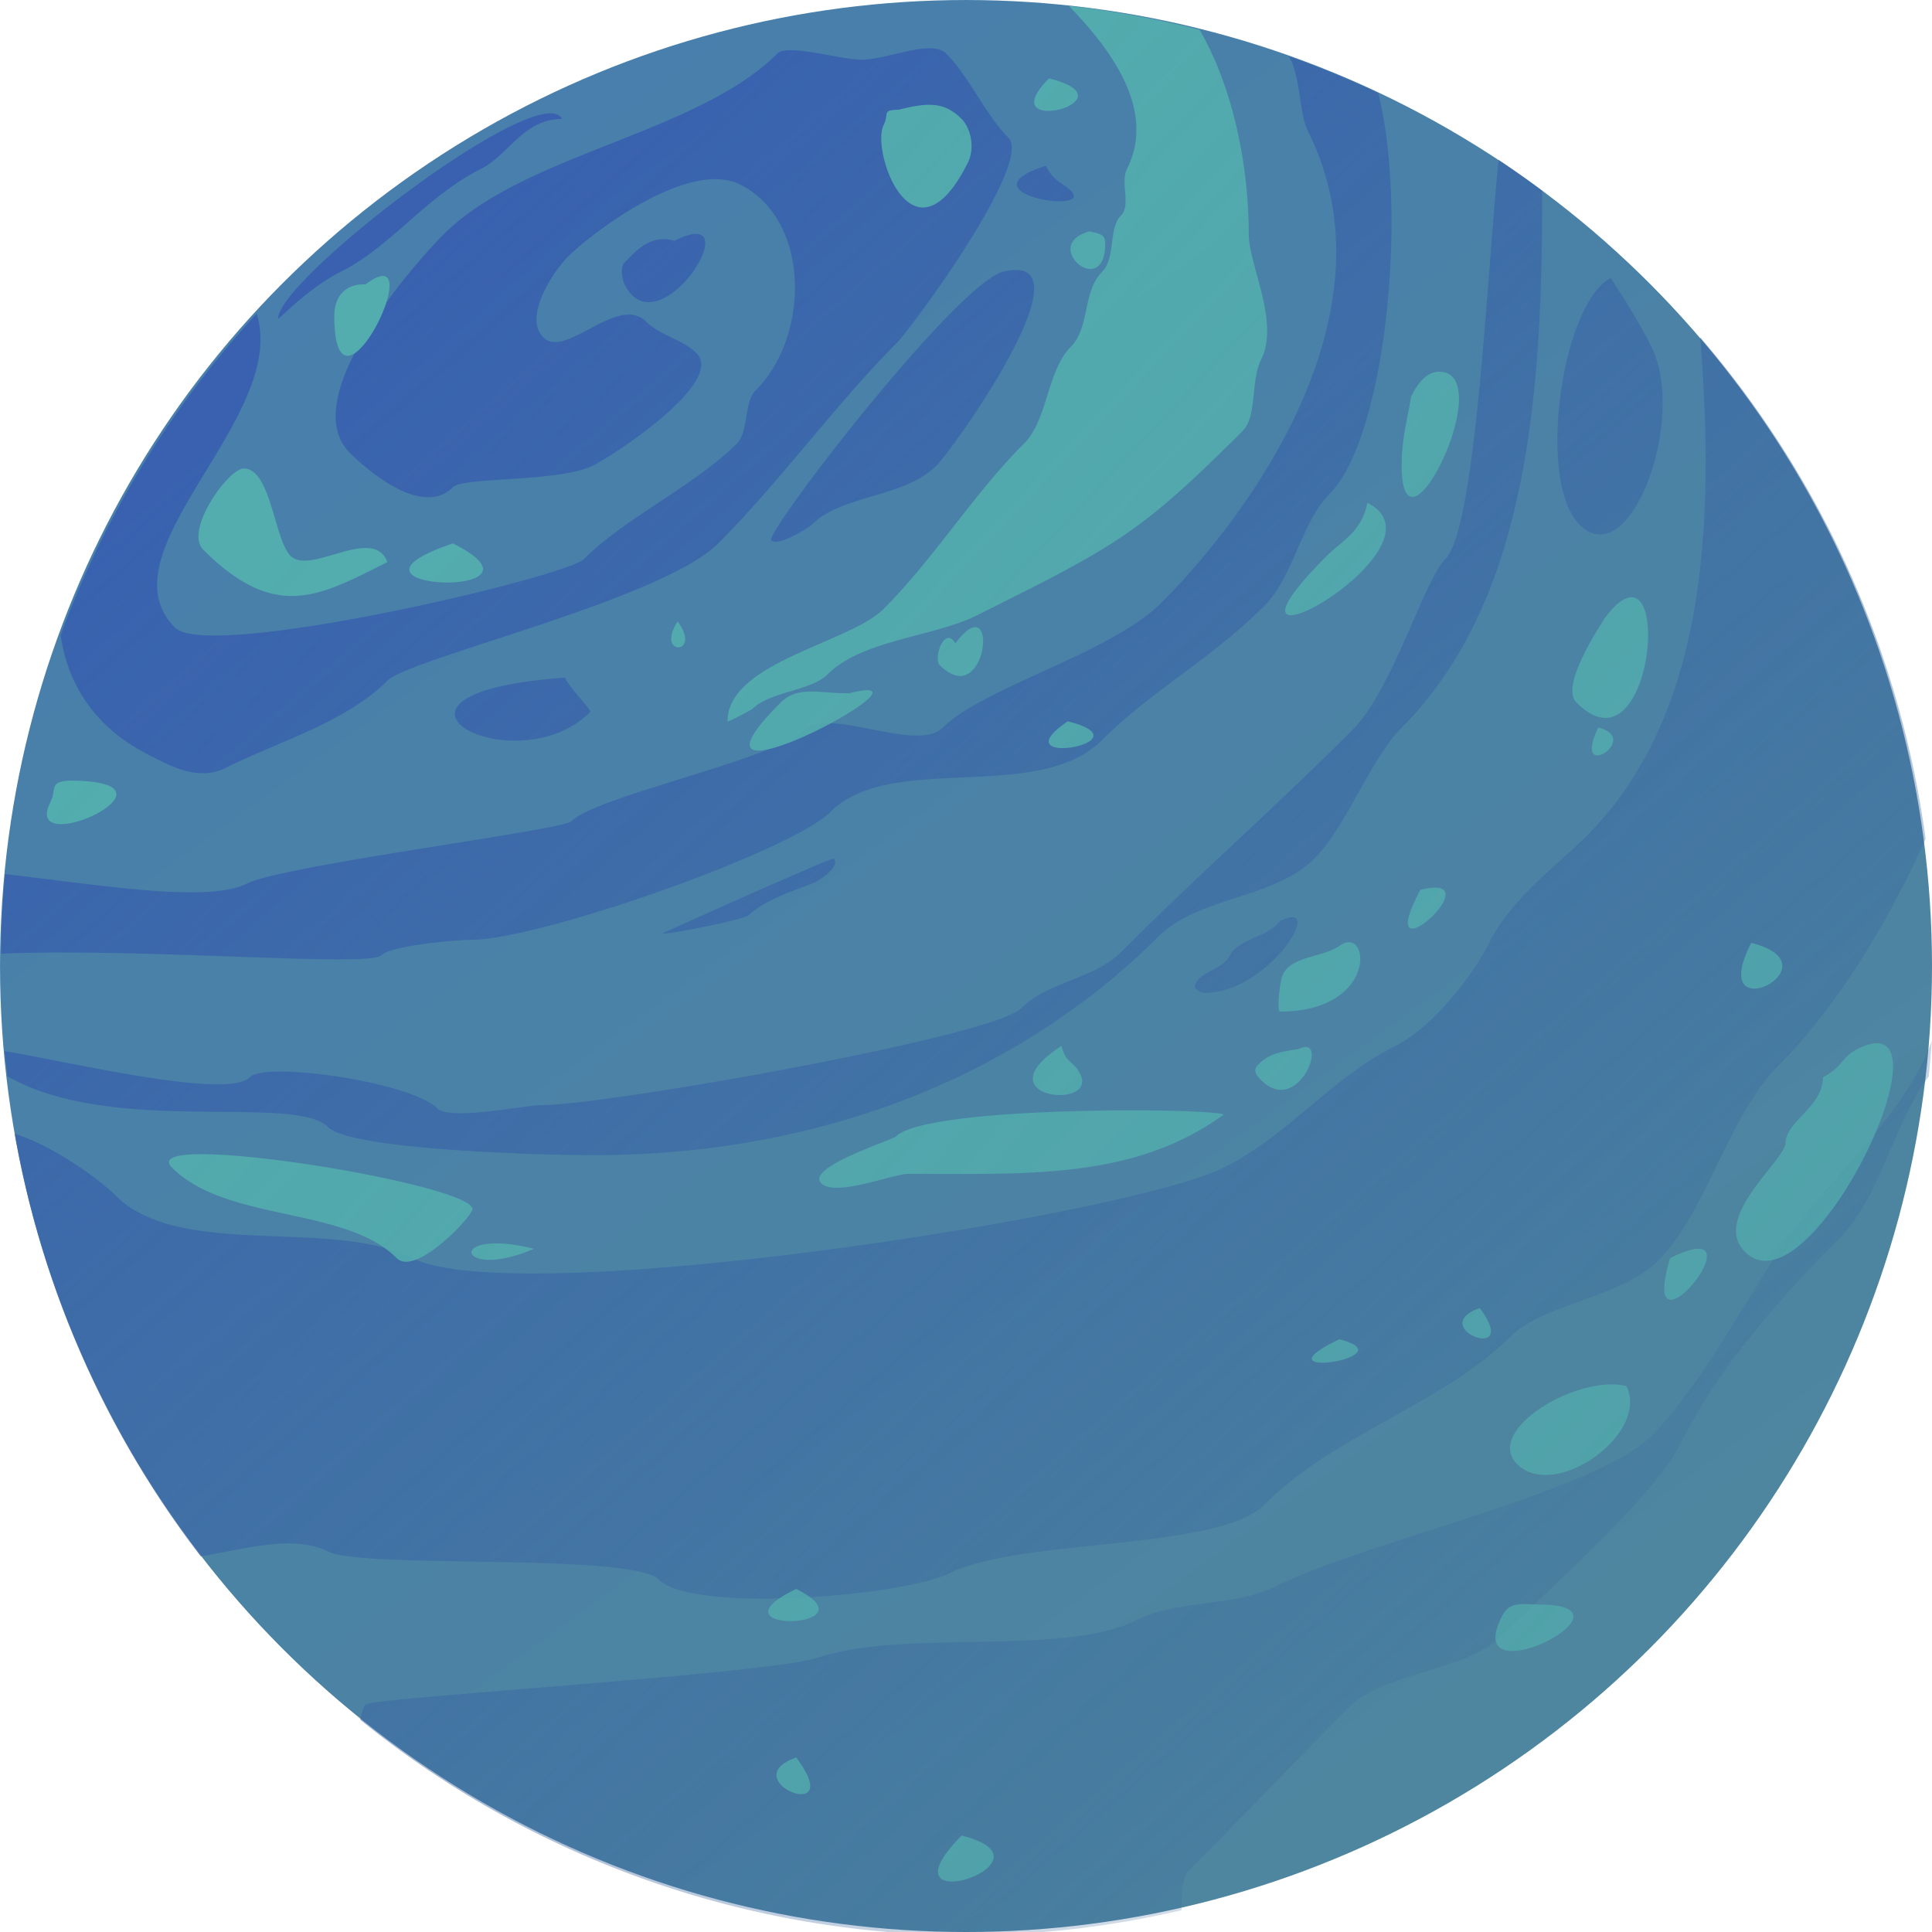
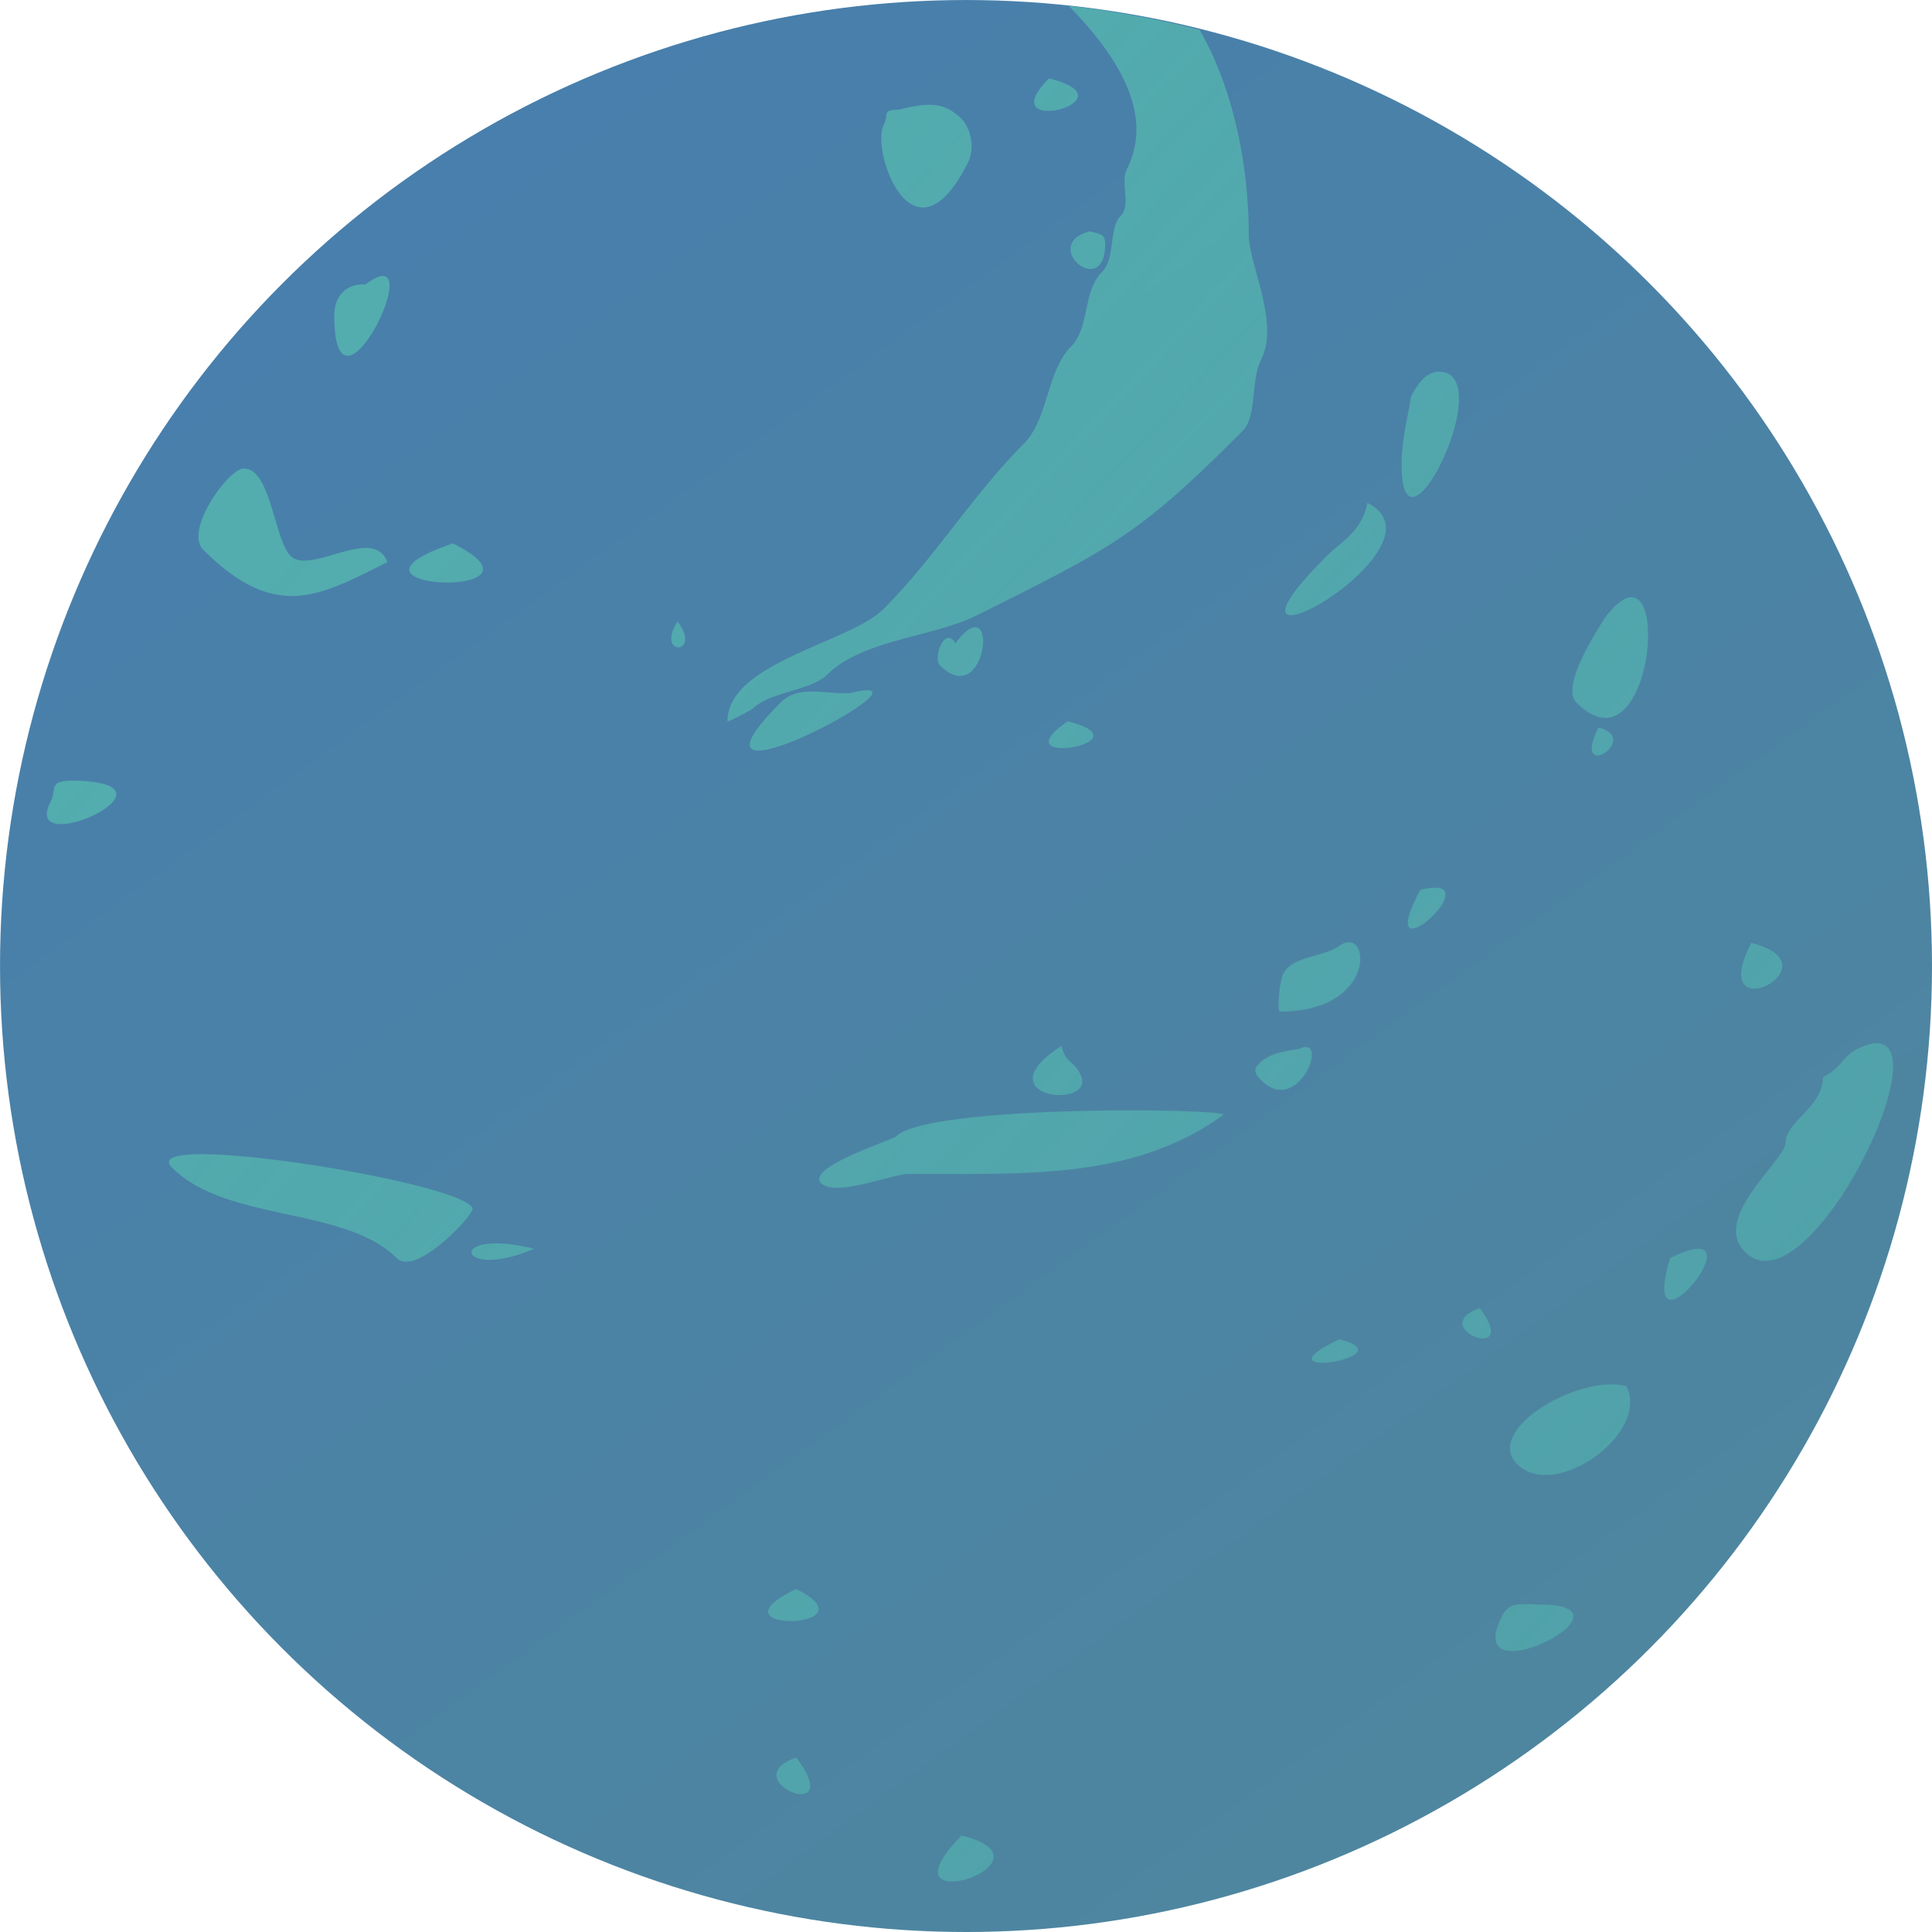
<svg xmlns="http://www.w3.org/2000/svg" xmlns:ns1="http://www.inkscape.org/namespaces/inkscape" xmlns:ns2="http://sodipodi.sourceforge.net/DTD/sodipodi-0.dtd" xmlns:ns3="http://www.openswatchbook.org/uri/2009/osb" xmlns:xlink="http://www.w3.org/1999/xlink" width="442.857" height="442.857" viewBox="0 0 117.173 117.173" version="1.1" id="svg8" ns1:version="0.92.4 (5da689c313, 2019-01-14)" ns2:docname="planet.svg" style="enable-background:new">
  <defs id="defs2">
    <linearGradient ns1:collect="always" id="linearGradient899">
      <stop style="stop-color:#53adae;stop-opacity:1" offset="0" id="stop895" />
      <stop style="stop-color:#52acad;stop-opacity:0.694" offset="1" id="stop897" />
    </linearGradient>
    <linearGradient ns1:collect="always" id="linearGradient891">
      <stop style="stop-color:#375eb0;stop-opacity:0.888" offset="0" id="stop887" />
      <stop style="stop-color:#396997;stop-opacity:0.096" offset="1" id="stop889" />
    </linearGradient>
    <linearGradient ns1:collect="always" id="linearGradient844">
      <stop style="stop-color:#487fac;stop-opacity:1" offset="0" id="stop853" />
      <stop style="stop-color:#4e869f;stop-opacity:1" offset="1" id="stop855" />
    </linearGradient>
    <linearGradient id="linearGradient2399" ns3:paint="solid">
      <stop style="stop-color:#34adc2;stop-opacity:1;" offset="0" id="stop2397" />
    </linearGradient>
    <ns1:perspective ns2:type="inkscape:persp3d" ns1:vp_x="0 : 148.49999 : 1" ns1:vp_y="0 : 999.99995 : 0" ns1:vp_z="210.00001 : 148.49999 : 1" ns1:persp3d-origin="105 : 98.999995 : 1" id="perspective839" />
    <linearGradient ns1:collect="always" xlink:href="#linearGradient844" id="linearGradient862" x1="68.305" y1="95.728" x2="138.551" y2="192.694" gradientUnits="userSpaceOnUse" />
    <linearGradient ns1:collect="always" xlink:href="#linearGradient891" id="linearGradient893" x1="155.769" y1="102.33" x2="470.797" y2="460.934" gradientUnits="userSpaceOnUse" />
    <linearGradient ns1:collect="always" xlink:href="#linearGradient899" id="linearGradient901" x1="136.701" y1="115.939" x2="477.407" y2="436.66" gradientUnits="userSpaceOnUse" />
    <filter ns1:label="Air Spray" ns1:menu="Scatter" ns1:menu-tooltip="Convert to small scattered particles with some thickness" width="2" height="2" y="-0.5" x="-0.5" style="color-interpolation-filters:sRGB" id="filter850">
      <feGaussianBlur stdDeviation="17.491" result="result1" id="feGaussianBlur838" />
      <feBlend in2="result1" result="fbSourceGraphic" mode="multiply" id="feBlend840" />
      <feTurbulence baseFrequency="0.8" type="fractalNoise" seed="0" numOctaves="3" result="result3" id="feTurbulence842" />
      <feDisplacementMap in="fbSourceGraphic" xChannelSelector="R" yChannelSelector="G" scale="18.9" result="result2" in2="result3" id="feDisplacementMap844" stdDeviation="17.49" />
      <feMorphology radius="1" operator="dilate" result="result4" id="feMorphology846" />
      <feBlend mode="screen" in2="result2" id="feBlend848" />
    </filter>
    <filter ns1:label="Air Spray" ns1:menu="Scatter" ns1:menu-tooltip="Convert to small scattered particles with some thickness" width="2" height="2" y="-0.5" x="-0.5" style="color-interpolation-filters:sRGB" id="filter1302">
      <feGaussianBlur stdDeviation="37.07" result="result1" id="feGaussianBlur1290" />
      <feBlend in2="result1" result="fbSourceGraphic" mode="multiply" id="feBlend1292" />
      <feTurbulence baseFrequency="1" type="fractalNoise" seed="0" numOctaves="4.6" result="result3" id="feTurbulence1294" />
      <feDisplacementMap in="fbSourceGraphic" xChannelSelector="R" yChannelSelector="G" scale="0" result="result2" in2="result3" id="feDisplacementMap1296" numOctaves="5" />
      <feMorphology radius="1" operator="dilate" result="result4" id="feMorphology1298" />
      <feBlend mode="screen" in2="result2" id="feBlend1300" />
    </filter>
    <filter ns1:label="Pointillism" style="color-interpolation-filters:sRGB" ns1:menu-tooltip="Gives a turbulent pointillist HSL sensitive transparency" ns1:menu="Scatter" height="1.2" width="1.2" y="-0.1" x="-0.1" id="filter5815">
      <feTurbulence seed="50" type="fractalNoise" baseFrequency="0.35" numOctaves="3" result="result1" id="feTurbulence5797" />
      <feColorMatrix type="luminanceToAlpha" in="SourceGraphic" result="result0" id="feColorMatrix5799" />
      <feColorMatrix result="result2" values="1 0 0 0 0 0 1 0 0 0 0 0 1 0 0 0 0 0 0.5 0 " id="feColorMatrix5801" />
      <feComposite result="result3" operator="over" in="result1" in2="result2" id="feComposite5803" />
      <feColorMatrix result="result91" values="1 0 0 0 0 0 1 0 0 0 0 0 1 0 0 0 0 0 5 -3.2" id="feColorMatrix5805" />
      <feComposite in2="result91" operator="arithmetic" k1="1.5" result="result93" id="feComposite5807" k2="0" k3="0" k4="0" />
      <feComposite in2="result93" in="SourceGraphic" operator="out" result="result4" id="feComposite5809" />
      <feComposite in2="result4" operator="arithmetic" k2="0.5" k1="1" id="feComposite5811" k3="0" k4="0" />
      <feDisplacementMap scale="22.9" xChannelSelector="R" yChannelSelector="A" in2="result1" result="result92" id="feDisplacementMap5813" />
    </filter>
    <filter ns1:collect="always" style="color-interpolation-filters:sRGB" id="filter6481" x="-0.004" width="1.007" y="-0.004" height="1.007">
      <feGaussianBlur ns1:collect="always" stdDeviation="0.655" id="feGaussianBlur6483" />
    </filter>
    <filter ns1:collect="always" style="color-interpolation-filters:sRGB" id="filter6493" x="-0.002" width="1.005" y="-0.002" height="1.005">
      <feGaussianBlur ns1:collect="always" stdDeviation="0.426" id="feGaussianBlur6495" />
    </filter>
    <linearGradient ns1:collect="always" xlink:href="#linearGradient844" id="linearGradient4565" gradientUnits="userSpaceOnUse" x1="68.305" y1="95.728" x2="138.551" y2="192.694" />
    <linearGradient ns1:collect="always" xlink:href="#linearGradient844" id="linearGradient4567" gradientUnits="userSpaceOnUse" x1="68.305" y1="95.728" x2="138.551" y2="192.694" />
  </defs>
  <ns2:namedview id="base" pagecolor="#ffffff" bordercolor="#666666" borderopacity="1.0" ns1:pageopacity="0.0" ns1:pageshadow="2" ns1:zoom="0.98994949" ns1:cx="-393.58521" ns1:cy="60.755698" ns1:document-units="px" ns1:current-layer="layer1" showgrid="false" ns1:window-width="1920" ns1:window-height="1017" ns1:window-x="-8" ns1:window-y="-8" ns1:window-maximized="1" units="px" fit-margin-top="0" fit-margin-left="0" fit-margin-right="0" fit-margin-bottom="0" />
  <g ns1:label="Layer 1" ns1:groupmode="layer" id="layer1" transform="translate(-43.656,-85.333)" style="display:inline">
    <circle style="display:inline;opacity:1;fill:url(#linearGradient4565);fill-opacity:1;fill-rule:nonzero;stroke:none;stroke-width:0.543;stroke-linecap:round;stroke-linejoin:bevel;stroke-miterlimit:4;stroke-dasharray:none;stroke-dashoffset:0;stroke-opacity:1;paint-order:markers fill stroke" id="path923" cx="102.243" cy="143.92" r="58.586" />
-     <path style="display:inline;opacity:1;fill:url(#linearGradient893);fill-opacity:1;stroke:none;stroke-width:1px;stroke-linecap:butt;stroke-linejoin:miter;stroke-opacity:1;filter:url(#filter6481)" d="m 262.123,63.822 c -4.519,-0.065 -11.305,2.605 -15.695,2.605 -4.999,0 -17.013,-3.7 -19.285,-1.428 -18.424,18.424 -57.859,22.859 -76.428,41.428 -5.096,5.096 -34.32,37.11 -21.43,50 2.488,2.488 16.128,15.301 23.572,7.857 2.424,-2.424 24.268,-1.062 32.143,-5 4.528,-2.264 30.286,-19 23.572,-25.713 -3.095,-3.095 -8.334,-4.049 -11.43,-7.145 -6.502,-6.502 -18.503,8.639 -23.57,3.572 -4.767,-4.767 2.462,-15.321 5.713,-18.572 4.936,-4.936 27.407,-22.368 39.287,-16.428 16.145,8.072 16.093,34.62 3.57,47.143 -2.738,2.738 -1.547,9.405 -4.285,12.143 -9.614,9.614 -25.505,16.934 -35,26.43 -4.177,4.177 -85.887,23.398 -93.572,15.713 -17.331,-17.331 26.129,-48.047 18.656,-71.859 a 221.429,221.429 0 0 0 -44.857,73.576 c 1.618,11.178 7.683,21.167 20.488,27.57 4.136,2.068 10.874,5.992 17.143,2.857 12.129,-6.064 27.631,-10.488 37.143,-20 5.206,-5.206 62.749,-18.464 75.715,-31.43 14.145,-14.145 27.133,-32.135 40.713,-45.715 C 258.021,127.692 285.691,89.976 280,84.285 274.635,78.92 271.18,70.465 265.715,65 c -0.83,-0.83 -2.085,-1.156 -3.592,-1.178 z m 81.992,1.832 c 2.693,3.811 2.355,12.998 4.457,17.203 C 369.461,124.634 334.521,171.194 315,190.715 303.345,202.37 274.259,210.027 265,219.285 259.034,225.251 238.632,214.225 232.857,220 226.274,226.583 185.751,234.963 180,240.715 177.906,242.809 114.22,250.747 105.715,255 c -9.074,4.537 -34.194,0.23 -55.355,-2.186 a 221.429,221.429 0 0 0 -0.912,18.227 c 31.569,-1.399 84.226,3.141 86.98,0.387 2.325,-2.325 17.643,-3.57 20.715,-3.57 15.309,0 73.016,-20.159 82.143,-29.285 13.834,-13.834 47.476,-1.763 62.143,-16.43 11.416,-11.416 24.861,-18.431 37.145,-30.715 6.705,-6.705 8.364,-19.077 15,-25.713 12.708,-12.708 17.916,-64.481 11.049,-91.668 A 221.429,221.429 0 0 0 344.115,65.654 Z M 175.152,78.715 c -12.816,0.091 -62.295,38.717 -62.295,47 0,0.38 6.819,-6.982 14.285,-10.715 11.548,-5.774 19.588,-17.295 32.143,-23.572 C 165.625,88.258 169.008,79.967 177.857,80 c -0.446,-0.892 -1.379,-1.295 -2.705,-1.285 z M 392.189,89.355 C 389.553,114.725 387.076,173.639 380,180.715 375.02,185.695 368.059,210.513 358.572,220 c -17.822,17.822 -35.188,33.045 -52.857,50.715 -6.194,6.194 -16.685,6.685 -22.857,12.857 -6.494,6.494 -94.897,22.143 -110,22.143 -3.647,0 -20.669,3.616 -23.572,0.713 -5.99,-5.99 -39.195,-10.805 -42.857,-7.143 -5.226,5.226 -40.87,-3.429 -56.178,-5.951 a 221.429,221.429 0 0 0 0.705,5.797 c 24.072,13.691 65.657,3.911 73.33,11.584 5.234,5.234 48.82,6.428 60.715,6.428 55.704,0 99.852,-20.567 129.285,-50 9.153,-9.153 26.477,-8.62 35.715,-17.857 7.259,-7.259 13.017,-23.017 20,-30 28.56,-28.56 32.291,-75.636 32.145,-122.885 a 221.429,221.429 0 0 0 -9.955,-7.045 z m -103.617,1.359 c -19.727,6.27 11.31,11.31 5.713,5.713 -1.997,-1.997 -3.811,-1.909 -5.713,-5.713 z m -79.955,15.6 c -1.127,-0.047 -2.773,0.407 -5.045,1.543 -5.626,-1.554 -8.878,2.448 -11.43,5 -1.093,1.093 -0.503,3.994 0,5 6.799,13.598 24.365,-11.215 16.475,-11.543 z M 282,114.566 c -0.944,-0.04 -2.08,0.097 -3.428,0.434 -11.441,3.833 -54.414,59.871 -52.857,61.428 1.6,1.6 8.75,-3.035 9.285,-3.57 6.964,-6.964 21.052,-6.052 28.572,-13.572 3.64,-3.64 32.593,-44.116 18.428,-44.719 z m 135.857,1.861 c -11.096,5.548 -17.146,46.427 -7.143,56.43 11.529,11.529 24.667,-24.236 16.428,-40.715 -2.53,-5.061 -5.562,-9.988 -9.285,-15.715 z m 20.469,13.57 c 3.476,43.709 1.145,86.959 -26.184,114.287 -6.398,6.398 -16.993,13.989 -22.143,24.287 -4.102,8.203 -13.317,19.515 -21.428,23.57 -14.79,7.395 -24.399,20.413 -39.287,27.857 -21.911,10.956 -161.642,32.75 -185.713,20.715 -18.597,-9.299 -53.287,0.284 -67.857,-14.287 -3.897,-3.897 -14.67,-11.588 -23.133,-14.176 a 221.429,221.429 0 0 0 42.555,96.703 c 10.255,-1.651 21.2,-5.072 29.148,-1.098 8.102,4.051 69.508,0.221 75.715,6.428 7.744,7.744 55.972,3.8 66.428,-1.428 16.172,-8.086 61.551,-5.122 72.145,-15.715 16.402,-16.402 40.771,-22.914 56.428,-38.57 7.279,-7.279 25.334,-8.906 33.572,-17.145 11.428,-11.428 15.942,-33.086 27.855,-45 12.603,-12.603 24.497,-31.637 33.477,-51.666 A 221.429,221.429 0 0 0 438.326,129.998 Z m -259.754,77.859 c -51.278,3.624 -11.424,24.994 5.713,7.857 0.407,-0.407 -5.267,-6.074 -5.713,-7.857 z M 240,249.285 c -0.389,-0.389 -39.285,17.124 -39.285,17.143 0,0.459 18.799,-3.084 20,-4.285 3.222,-3.222 9.493,-5.272 14.285,-7.143 1.339,-0.335 6.742,-3.973 5,-5.715 z m 105.158,13.416 c -0.653,-0.074 -1.643,0.185 -3.016,0.871 -2.893,3.776 -9.534,4.067 -11.428,7.855 -1.572,3.145 -6.436,3.587 -7.857,6.43 C 322.197,279.179 323.965,280 325,280 c 12.798,0 24.731,-16.782 20.158,-17.299 z m 146.146,28.34 c -6.393,17.676 -23.571,30.93 -34.162,46.816 -9.77,14.655 -19.201,32.772 -30,43.57 -12.713,12.713 -65.349,24.104 -85.715,34.287 -9.815,4.907 -22.563,3.068 -32.143,7.857 -16.773,8.387 -52.954,1.936 -72.857,8.57 -11.33,3.777 -102.02,9.164 -103.57,10.715 -0.406,0.406 -0.848,1.776 -1.227,3.496 a 221.429,221.429 0 0 0 139.084,49.361 221.429,221.429 0 0 0 48.916,-5.754 c -0.139,-3.816 0.122,-7.572 1.797,-9.246 13.366,-13.366 23.196,-23.909 36.43,-37.143 8.189,-8.189 26.835,-8.265 35,-16.43 9.36,-9.36 34.769,-31.678 40.715,-43.57 9.122,-18.243 23.41,-34.127 36.428,-47.145 9.575,-9.575 12.421,-26.289 20.619,-37.27 a 221.429,221.429 0 0 0 0.686,-8.117 z" transform="matrix(0.265,0,0,0.265,30.616,71.348)" id="path1047" ns1:connector-curvature="0" />
    <path style="display:inline;opacity:1;fill:url(#linearGradient901);fill-opacity:1;stroke:none;stroke-width:1px;stroke-linecap:butt;stroke-linejoin:miter;stroke-opacity:1;filter:url(#filter6493)" d="m 293.811,54.113 c 9.673,9.939 20.057,23.864 13.332,37.314 -1.624,3.249 1.015,8.272 -1.428,10.715 -2.822,2.822 -1.162,9.732 -4.287,12.857 -4.471,4.471 -2.784,12.784 -7.143,17.143 -5.476,5.476 -5.237,16.666 -10.713,22.143 -11.669,11.669 -20.6,26.313 -32.145,37.857 -7.816,7.816 -35.713,12.226 -35.713,25.715 0,0.281 5.461,-2.606 5.713,-2.857 3.926,-3.926 13.429,-4.142 17.145,-7.857 7.981,-7.981 24.285,-8.57 34.285,-13.57 31.54,-15.77 37.018,-18.448 60.715,-42.145 3.406,-3.406 1.808,-11.474 4.285,-16.428 C 342.101,126.512 335,113.337 335,106.428 335,90.173 331.23,72.472 323.734,59.578 a 221.429,221.429 0 0 0 -29.924,-5.465 z m -4.525,16.602 c -13.794,13.844 20.276,5.069 0,0 z m -27.871,6.051 c -1.832,0.058 -3.913,0.466 -6.414,1.092 -4.167,0.177 -2.168,0.762 -3.572,3.57 -2.971,5.942 6.834,33.479 19.287,8.572 1.704,-3.408 0.631,-7.939 -1.43,-10 -2.457,-2.457 -4.818,-3.331 -7.871,-3.234 z m 37.158,28.949 c -11.583,3.138 3.57,15.917 3.57,2.857 0,-2.206 -1.063,-2.231 -3.57,-2.857 z m -161.871,10.225 c -0.874,0.051 -2.128,0.631 -3.844,1.918 -4.394,-0.203 -7.143,2.61 -7.143,7.143 0,25.227 18.106,-9.477 10.986,-9.061 z m 241.871,21.918 c -2.836,0 -4.812,2.479 -6.43,5.715 -0.987,5.993 -2.143,9.738 -2.143,15.713 0,24.559 22.466,-21.428 8.572,-21.428 z M 105,160 c -3.529,0 -13.678,14.18 -9.285,18.572 16.673,16.673 26.783,10.535 42.143,2.855 C 134.745,172.857 120.224,184.51 115.715,180 111.947,176.232 111.226,160 105,160 Z m 257.143,7.857 c -1.289,6.642 -5.817,8.675 -9.285,12.143 -32.324,32.324 29.748,-1.911 9.285,-12.143 z m -209.285,9.285 c -32.14,10.838 25.966,12.983 0,0 z m 269.672,12.32 c -1.546,0.042 -3.571,1.448 -6.102,4.822 -1.488,2.495 -10.179,15.536 -6.428,19.287 15.266,15.266 20.877,-24.334 12.529,-24.109 z M 204.285,195 c -5.224,8.105 5.78,7.707 0,0 z m 67.988,1.316 c -1.032,0.075 -2.492,1.118 -4.416,3.684 -2.438,-4.178 -5.149,3.423 -3.572,5 8.87,8.87 12.459,-9.007 7.988,-8.684 z m -24.611,14.42 c -0.857,0.004 -2.189,0.216 -4.09,0.691 -6.228,0.161 -11.67,-1.9 -15.715,2.145 -26.286,26.286 29.92,-2.883 19.805,-2.836 z m 45.91,7.121 c -16.112,10.986 19.214,4.804 0,0 z M 415,219.285 c -6.335,12.969 10.179,2.545 0,0 z M 65,231.428 c -4.679,0.3 -2.748,1.926 -4.285,5 -6.781,13.562 33.668,-5 4.285,-5 z m 312.322,24.504 c -0.801,0.032 -1.803,0.188 -3.037,0.496 -10.692,19.913 12.408,0.131 3.771,-0.488 -0.223,-0.016 -0.467,-0.018 -0.734,-0.008 z m -19.24,12.484 c -0.687,-0.05 -1.488,0.21 -2.367,0.869 -3.986,2.667 -10.773,2.26 -12.857,6.43 -0.822,1.643 -1.439,8.57 -0.715,8.57 19.884,0 20.747,-15.523 15.939,-15.869 z M 450,268.572 c -10.691,20.74 20.399,5.1 0,0 z m 28.848,22.967 c -1.189,-0.026 -2.697,0.386 -4.562,1.318 -3.595,1.798 -3.461,4.23 -7.857,6.428 -0.042,6.844 -8.57,10.231 -8.57,15 0,3.991 -17.121,17.164 -9.285,25 13.866,13.866 44.307,-47.435 30.275,-47.746 z m -186.705,0.604 c -18.513,11.966 8.487,14.834 4.285,6.43 -1.623,-3.247 -3.241,-2.255 -4.285,-6.43 z m 55.967,0.25 c -0.439,-0.019 -0.996,0.122 -1.682,0.465 -4.869,0.715 -7.015,1.3 -9.285,3.57 -1.476,1.476 -0.007,2.851 0.715,3.572 7.739,7.739 14.496,-7.419 10.252,-7.607 z m -42.049,14.504 c -20.372,0.09 -47.357,1.542 -51.775,5.961 -0.814,0.814 -20.774,7.083 -17.143,10.715 3.242,3.242 16.377,-2.145 20,-2.145 27.989,0 51.679,1.223 72.143,-13.57 -1.159,-0.579 -11.001,-1.015 -23.225,-0.961 z M 96.117,316.93 C 89.736,316.854 86.29,317.717 88.572,320 101.085,332.512 128.121,328.836 140,340.715 144.038,344.753 155.738,332.81 157.143,330 160.793,325.832 115.26,317.156 96.117,316.93 Z m 66.24,20.412 c -9.768,0.213 -5.399,7.464 9.07,1.23 -3.81,-0.952 -6.816,-1.28 -9.07,-1.23 z m 275.645,1.223 c -1.319,-0.036 -3.427,0.577 -6.574,2.15 -6.739,22.516 14.634,-1.931 6.574,-2.15 z m -50.145,13.578 c -12.58,4.474 9.821,13.095 0,0 z m -32.143,7.143 c -20.182,9.699 16.238,4.06 0,0 z m 62.338,10.328 c -11.552,-0.019 -28.604,11.265 -21.625,18.244 8.585,8.585 30.425,-7.008 25,-17.857 -1.045,-0.261 -2.18,-0.385 -3.375,-0.387 z m -186.625,46.814 c -21.248,10.243 18.727,9.364 0,0 z m 166.727,3.455 c -2.754,0.013 -4.09,0.561 -5.297,2.975 C 383.348,441.876 426.333,420 401.428,420 c -1.28,-0.065 -2.356,-0.121 -3.273,-0.117 z M 231.428,455 c -14.633,5.133 11.995,15.993 0,0 z m 37.857,17.857 c -20.049,20.357 23.912,5.978 0,0 z" transform="matrix(0.265,0,0,0.265,30.616,71.348)" id="path925" ns1:connector-curvature="0" />
    <circle r="58.586" cy="143.92" cx="102.243" id="circle1288" style="display:none;opacity:0.09;fill:url(#linearGradient4567);fill-opacity:1;fill-rule:nonzero;stroke:none;stroke-width:0.543;stroke-linecap:round;stroke-linejoin:bevel;stroke-miterlimit:4;stroke-dasharray:none;stroke-dashoffset:0;stroke-opacity:1;paint-order:markers fill stroke;filter:url(#filter1302)" />
-     <circle r="58.586" cy="143.92" cx="102.243" id="circle5019" style="display:none;opacity:0.095;fill:url(#linearGradient862);fill-opacity:1;fill-rule:nonzero;stroke:none;stroke-width:0.543;stroke-linecap:round;stroke-linejoin:bevel;stroke-miterlimit:4;stroke-dasharray:none;stroke-dashoffset:0;stroke-opacity:1;paint-order:markers fill stroke;filter:url(#filter850)" />
  </g>
</svg>